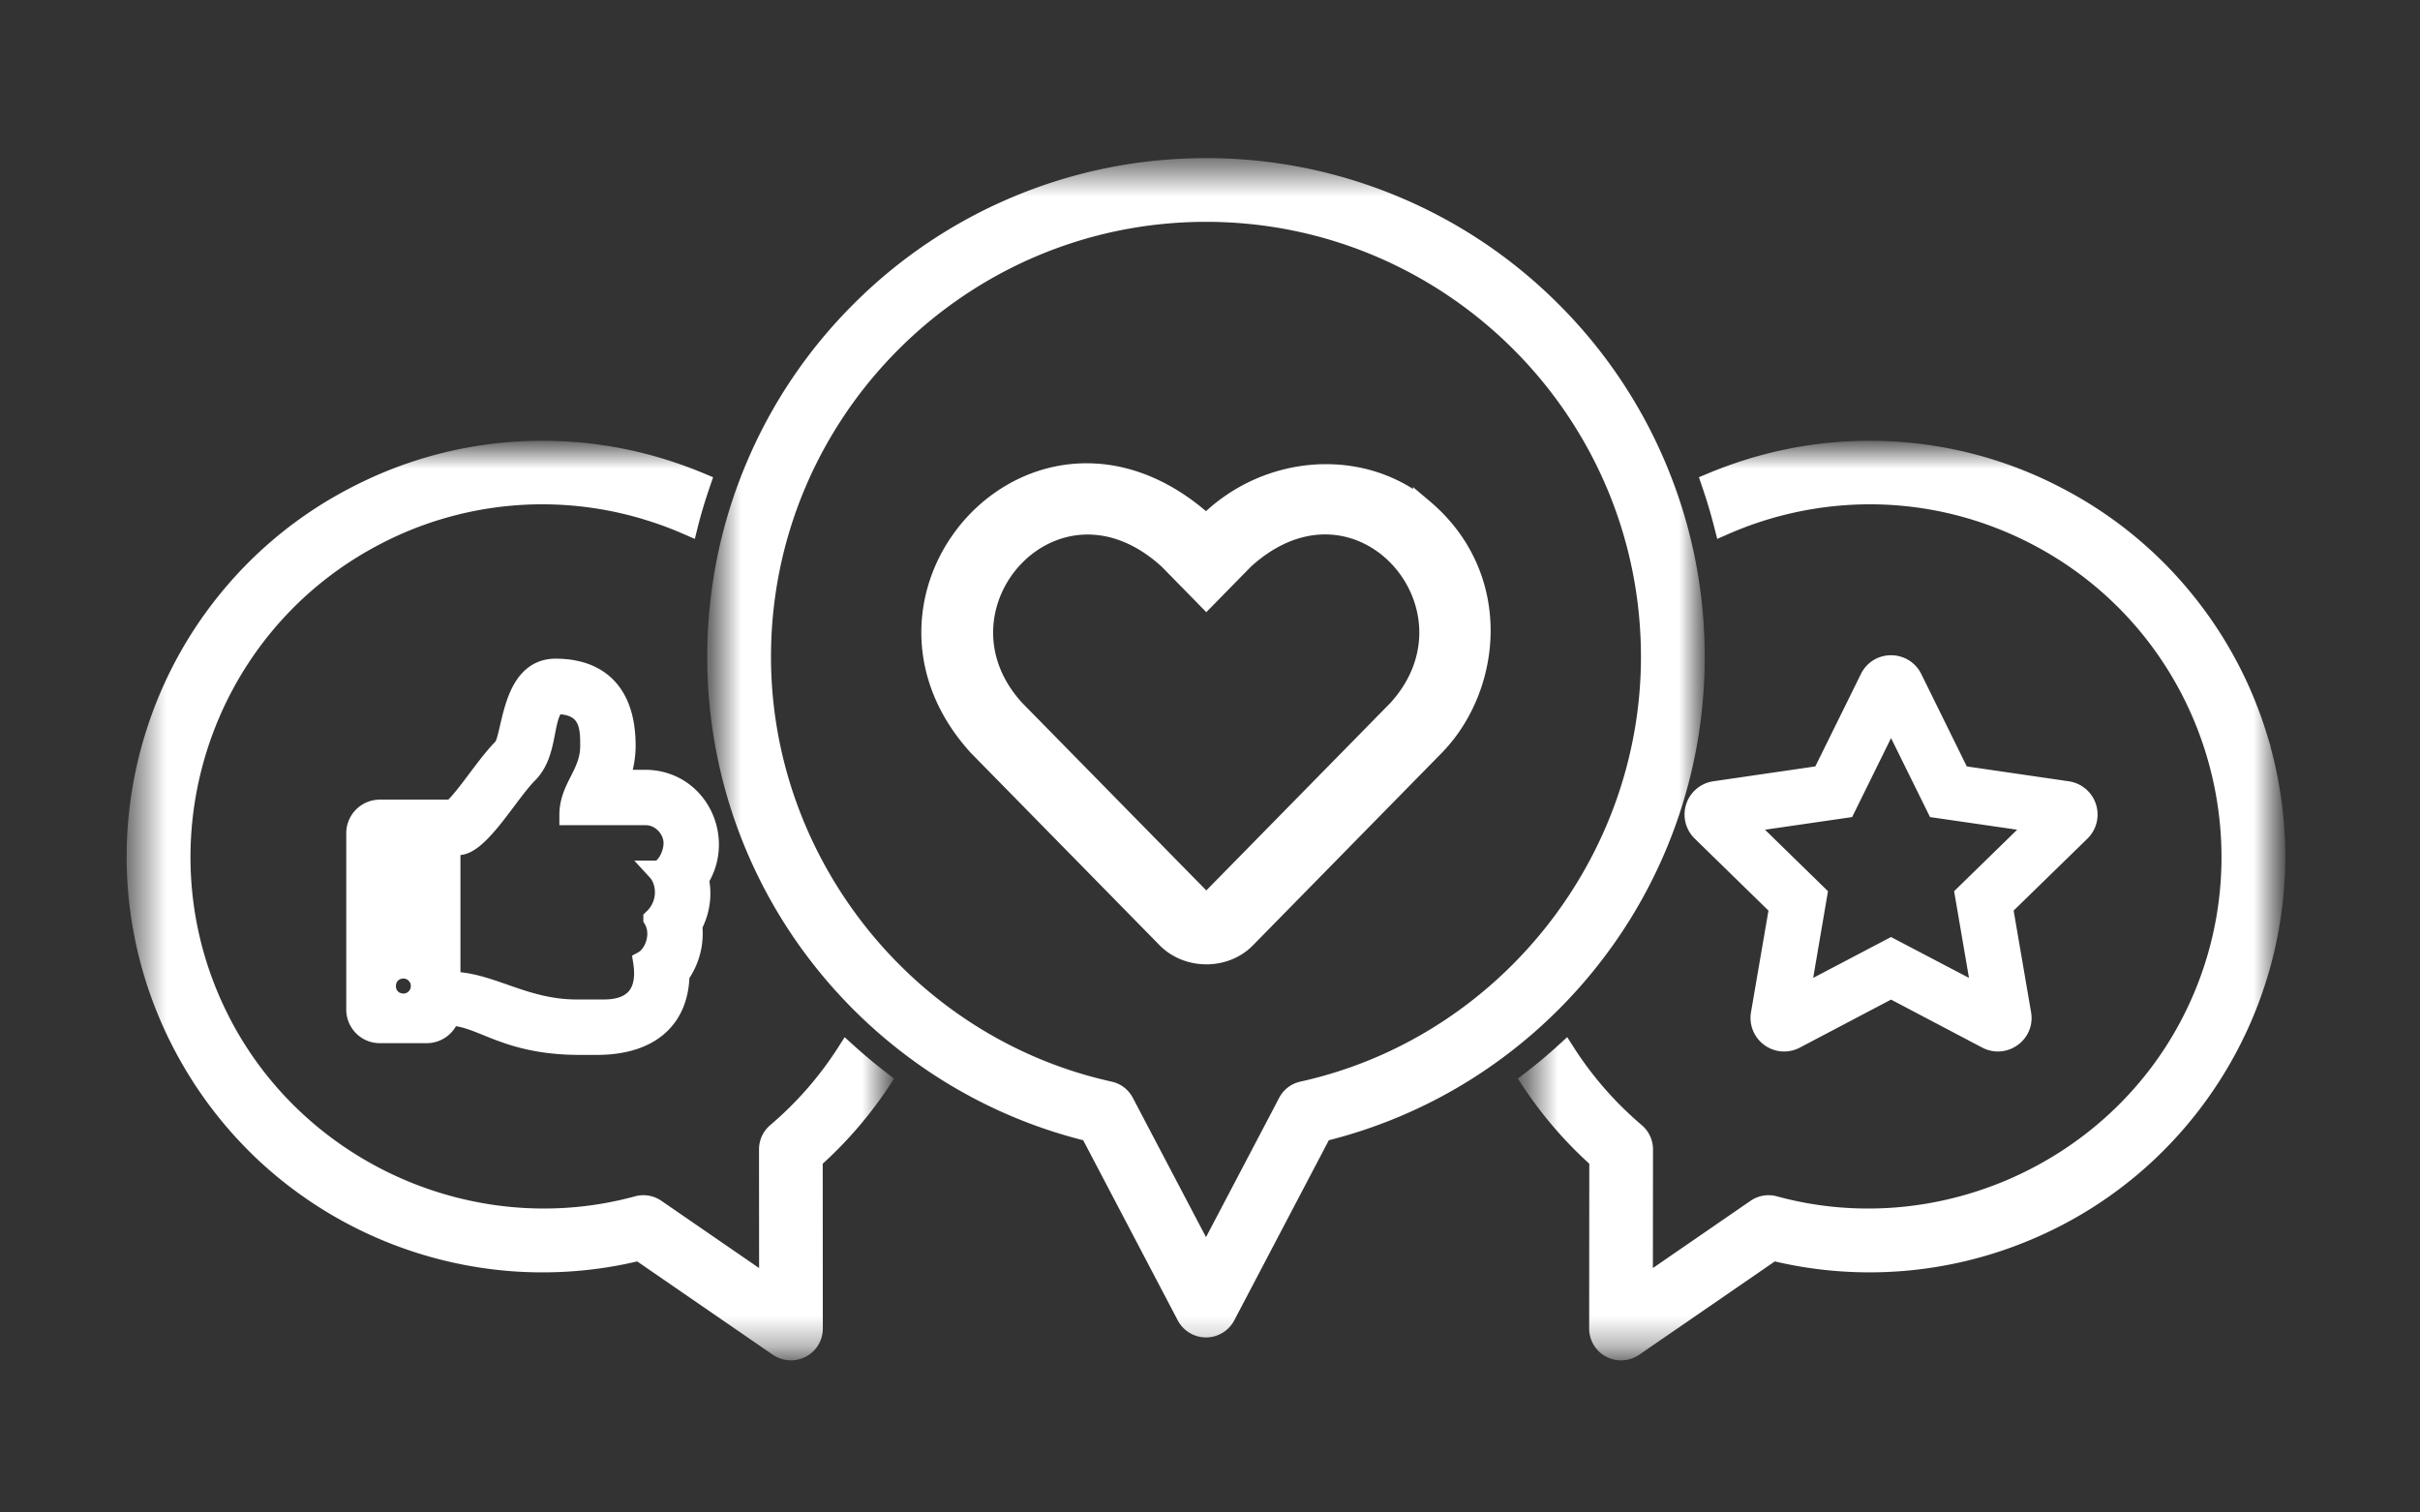
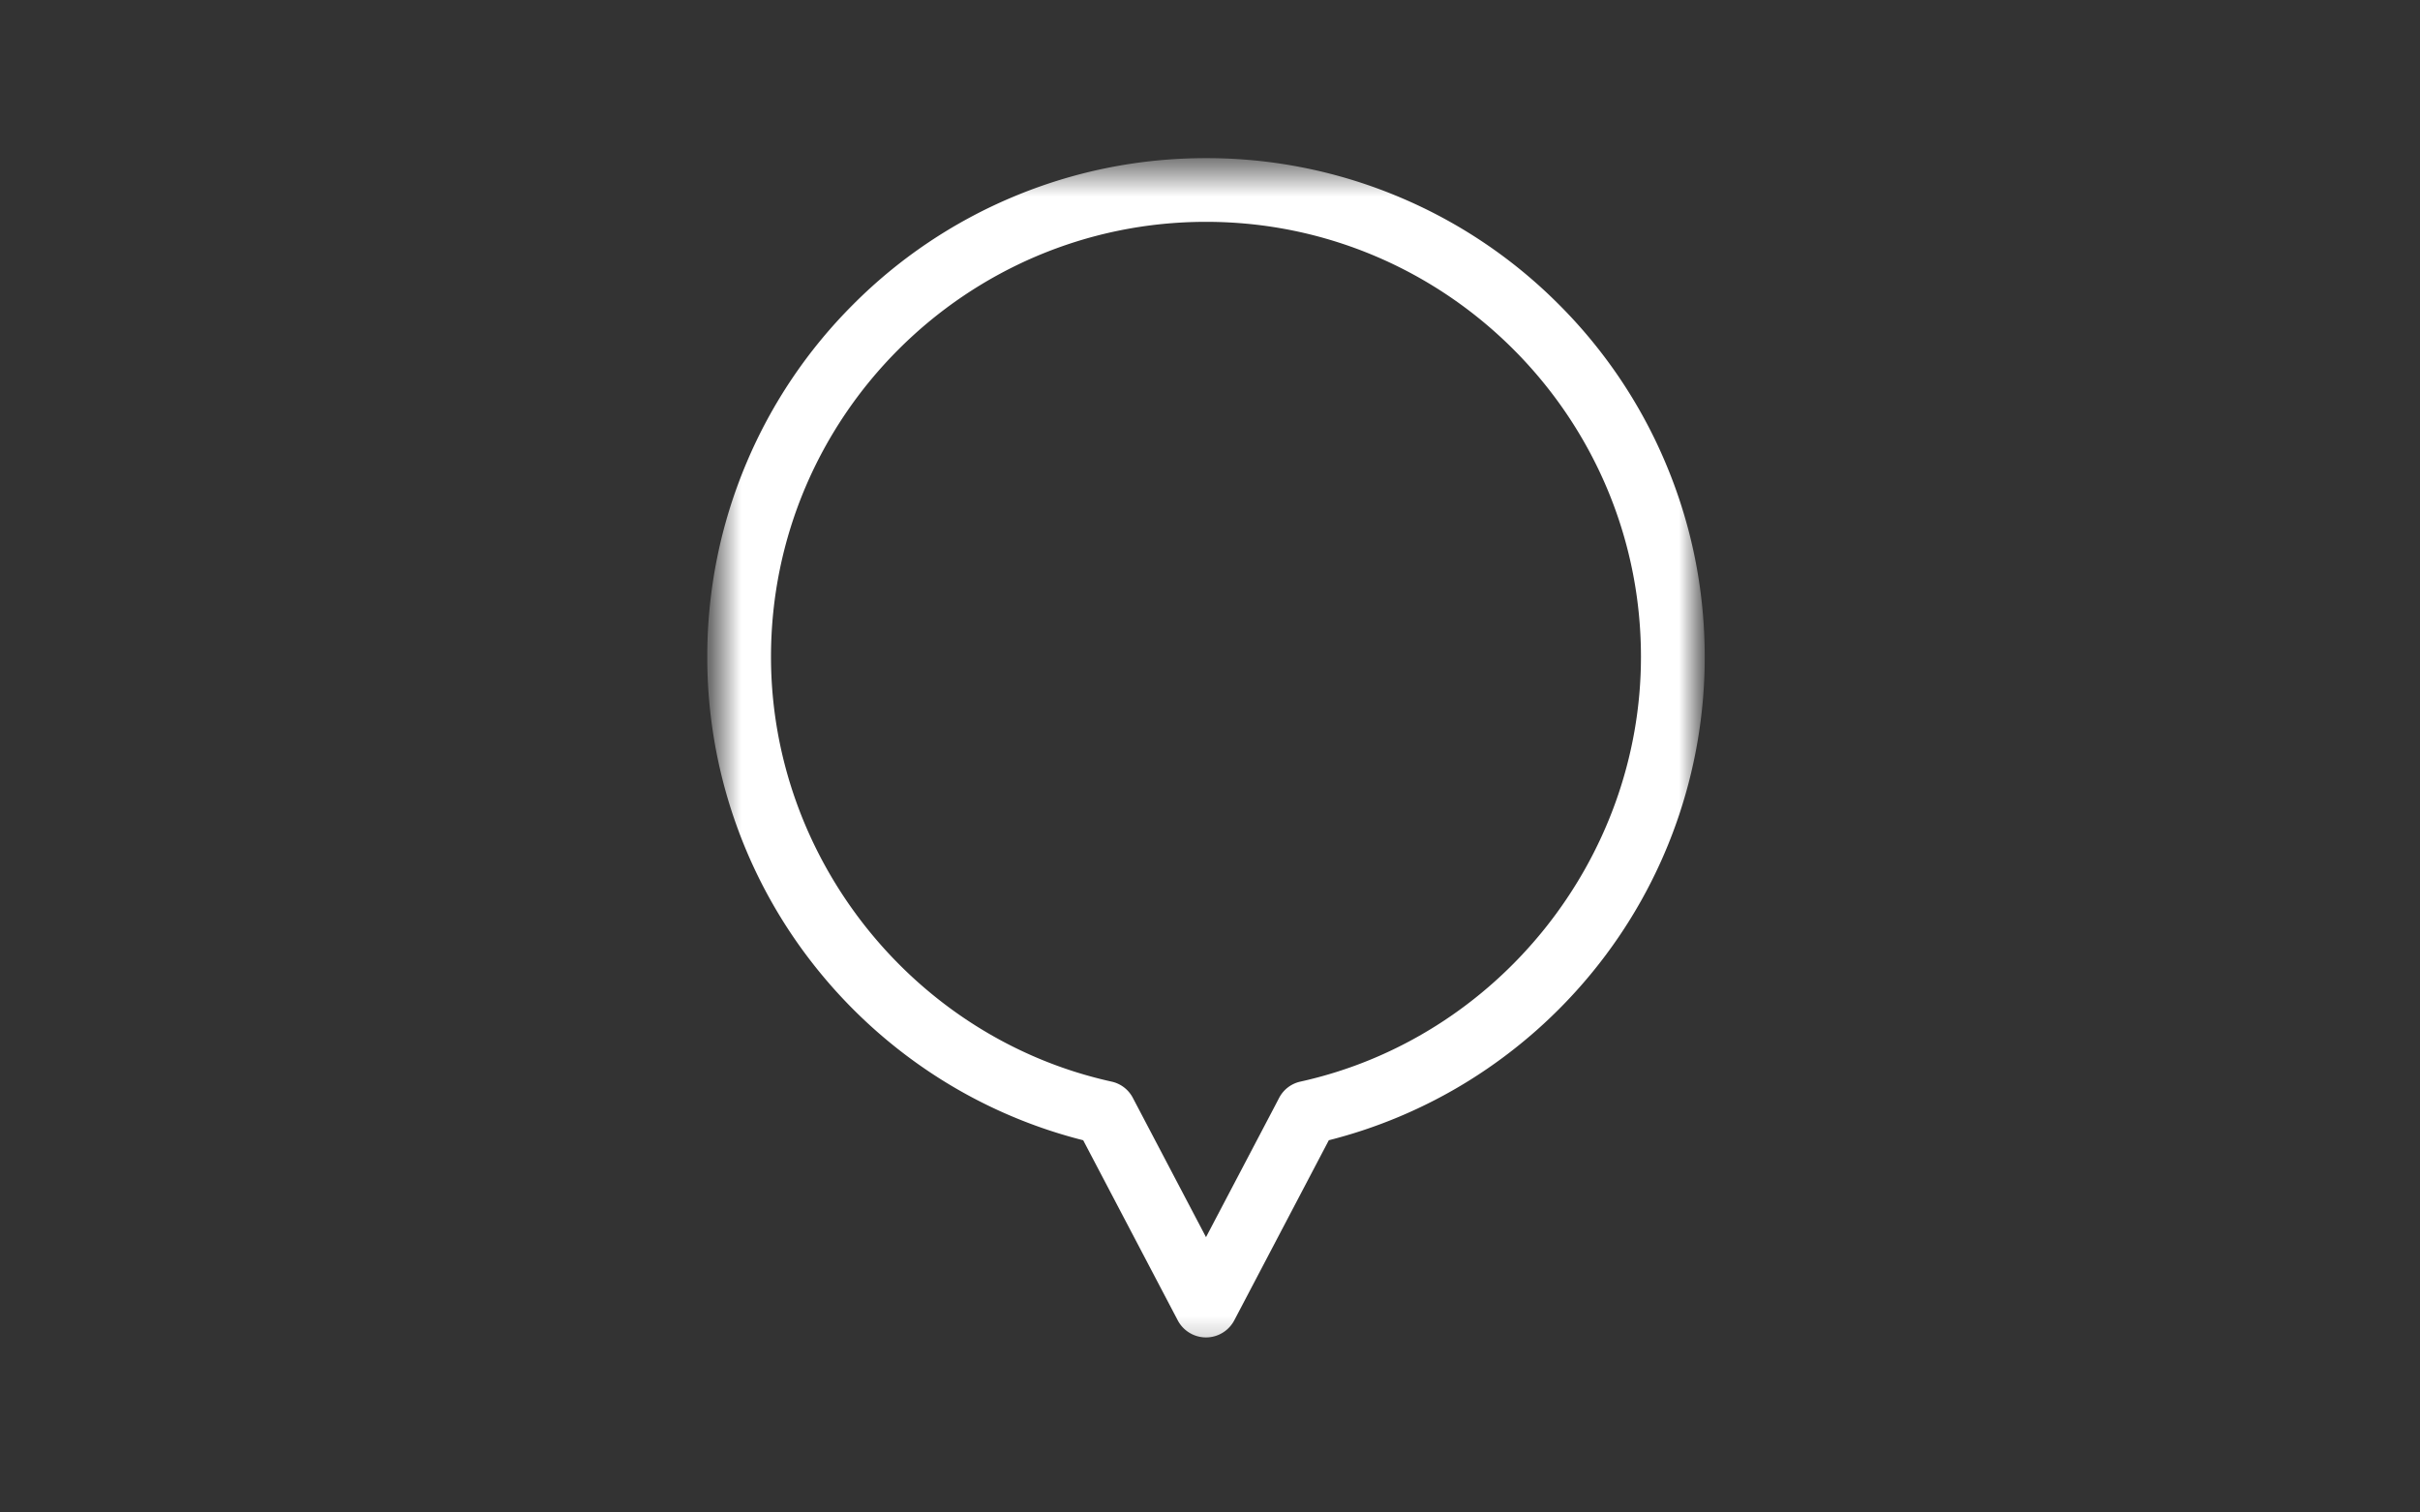
<svg xmlns="http://www.w3.org/2000/svg" width="80" height="50" viewBox="0 0 80 50" fill="none">
  <rect x="0" y="0" width="80" height="50" fill="#333333" stroke="none" />
  <mask id="mellhl4mua" style="mask-type:luminance" maskUnits="userSpaceOnUse" x="50" y="14" width="26" height="31">
-     <path d="M50.603 14.779h24.61V44.64h-24.61V14.779z" fill="#fff" />
-   </mask>
+     </mask>
  <g mask="url(#mellhl4mua)">
-     <path d="M74.61 24.342a13.35 13.35 0 0 0-2.433-4.526 13.281 13.281 0 0 0-4.13-3.365 13.307 13.307 0 0 0-5.108-1.498 13.37 13.37 0 0 0-5.11.556c-.428.133-.842.284-1.25.455.158.46.295.918.415 1.388a12.023 12.023 0 0 1 4.821-1.014c1.919 0 3.82.466 5.564 1.384 5.84 3.077 8.09 10.331 5.017 16.17-2.597 4.93-8.374 7.442-13.737 5.98a.715.715 0 0 0-.6.099l-3.752 2.583.004-4.557a.717.717 0 0 0-.254-.548 11.856 11.856 0 0 1-2.316-2.65c-.357.326-.73.638-1.114.933.634.96 1.388 1.826 2.245 2.59l-.004 5.596a.718.718 0 0 0 .72.72.74.74 0 0 0 .407-.124l4.61-3.173a13.388 13.388 0 0 0 8.473-.696 13.307 13.307 0 0 0 3.759-2.415 13.437 13.437 0 0 0 2.83-3.667 13.398 13.398 0 0 0 .942-10.221z" fill="#fff" stroke="#fff" stroke-width=".667" />
-   </g>
+     </g>
  <mask id="jtpi7gfsib" style="mask-type:luminance" maskUnits="userSpaceOnUse" x="4" y="14" width="26" height="31">
-     <path d="M4.52 14.779h24.74V44.64H4.52V14.779z" fill="#fff" />
-   </mask>
+     </mask>
  <g mask="url(#jtpi7gfsib)">
-     <path d="M25.678 37.449a.717.717 0 0 0-.253.548l.003 4.557-3.755-2.584a.715.715 0 0 0-.596-.099c-5.363 1.463-11.143-1.048-13.737-5.98-3.074-5.838-.826-13.092 5.016-16.169a11.899 11.899 0 0 1 9.125-.84c.432.134.853.292 1.26.47.117-.47.258-.929.416-1.388a14.305 14.305 0 0 0-1.251-.456 13.37 13.37 0 0 0-5.11-.555c-1.788.151-3.508.655-5.108 1.498a13.281 13.281 0 0 0-4.13 3.365 13.35 13.35 0 0 0-2.432 4.526 13.4 13.4 0 0 0-.558 5.113 13.39 13.39 0 0 0 1.5 5.108 13.438 13.438 0 0 0 2.83 3.667 13.471 13.471 0 0 0 8.07 3.464c1.402.1 2.803-.017 4.163-.353l4.61 3.173a.73.73 0 0 0 .743.041.718.718 0 0 0 .383-.637l-.003-5.596a13.276 13.276 0 0 0 2.244-2.59 18.084 18.084 0 0 1-1.117-.932 11.842 11.842 0 0 1-2.313 2.649z" fill="#fff" stroke="#fff" stroke-width=".667" />
-   </g>
+     </g>
  <mask id="5ld2dn10dc" style="mask-type:luminance" maskUnits="userSpaceOnUse" x="23" y="5" width="34" height="40">
    <path d="M23.684 5.527H56.14v39.21H23.684V5.527z" fill="#fff" />
  </mask>
  <g mask="url(#5ld2dn10dc)">
    <path d="m42.582 36.448-2.714 5.167-2.714-5.167a.711.711 0 0 0-.483-.367c-6.675-1.477-11.517-7.52-11.517-14.367C25.154 13.6 31.754 7 39.868 7S54.58 13.6 54.58 21.714c0 6.846-4.845 12.89-11.516 14.367a.711.711 0 0 0-.483.367zm5.821-1.018a16.242 16.242 0 0 0 4.006-3.536 16.095 16.095 0 0 0 3.612-10.18c0-2.18-.429-4.294-1.272-6.288a16.076 16.076 0 0 0-3.46-5.133 16.077 16.077 0 0 0-5.133-3.46 16.059 16.059 0 0 0-6.288-1.272c-2.18 0-4.297.429-6.288 1.271a16.076 16.076 0 0 0-5.133 3.461 16.076 16.076 0 0 0-3.46 5.133 16.058 16.058 0 0 0-1.272 6.288 16.095 16.095 0 0 0 3.612 10.18 16.242 16.242 0 0 0 4.005 3.536 16.037 16.037 0 0 0 4.702 1.977l3.197 6.09a.722.722 0 0 0 1.274 0l3.197-6.09a16.075 16.075 0 0 0 4.701-1.977z" fill="#fff" stroke="#fff" stroke-width=".667" />
  </g>
-   <path d="m46.21 23.462-6.212 6.328c-.086.086-.158.086-.24 0l-6.212-6.328c-3.111-3.403 1.333-8.41 5.092-4.966l1.24 1.265 1.24-1.265c3.776-3.453 8.183 1.563 5.092 4.966zm.836-6.641c-2.049-1.72-5.211-1.463-7.168.531-5.513-5.047-12.144 2.244-7.545 7.305l6.212 6.33c.7.743 1.967.746 2.663.003l6.212-6.33c1.895-1.939 2.292-5.591-.374-7.84zM64.957 29.578l.576 3.358-3.02-1.583-3.015 1.583.573-3.358-2.44-2.382 3.375-.49 1.508-3.06 1.51 3.06 3.376.49-2.443 2.382zm3.385-3.42-3.546-.517-1.583-3.214c-.285-.573-1.11-.58-1.395 0l-1.586 3.214-3.547.517a.777.777 0 0 0-.428 1.326l2.563 2.502-.607 3.532a.778.778 0 0 0 1.128.82l3.173-1.67 3.173 1.67c.565.294 1.237-.182 1.127-.82l-.606-3.532 2.566-2.502a.778.778 0 0 0-.432-1.326zM13.915 32.597c0 .322-.26.582-.582.582-.771-.03-.771-1.134 0-1.165.322 0 .582.26.582.583zm7.686-2.22c.305.51.03 1.199-.34 1.397.19 1.182-.428 1.6-1.288 1.6h-.918c-1.74 0-2.868-.918-4.167-.918v-4.52h.264c.689 0 1.652-1.723 2.296-2.367.689-.689.46-1.837.918-2.296 1.148 0 1.148.802 1.148 1.378 0 .952-.689 1.377-.689 2.295h2.526c.51 0 .915.46.918.919 0 .459-.312.918-.541.918.325.353.397 1.096-.127 1.593zm1.5-1.31c.854-1.353-.02-3.258-1.75-3.286h-.888a3.09 3.09 0 0 0 .216-1.13c0-1.769-.915-2.543-2.313-2.543-1.497 0-1.412 2.306-1.744 2.635-.552.555-1.203 1.614-1.669 2.025h-2.398a.777.777 0 0 0-.775.778v5.828c0 .429.347.778.775.778h1.556a.78.78 0 0 0 .75-.582c1.083.024 1.823.97 4.317.97h.542c1.87 0 2.717-.96 2.74-2.317a2.339 2.339 0 0 0 .422-1.624c.24-.449.333-.98.22-1.532z" fill="#fff" stroke="#fff" stroke-width=".667" />
</svg>